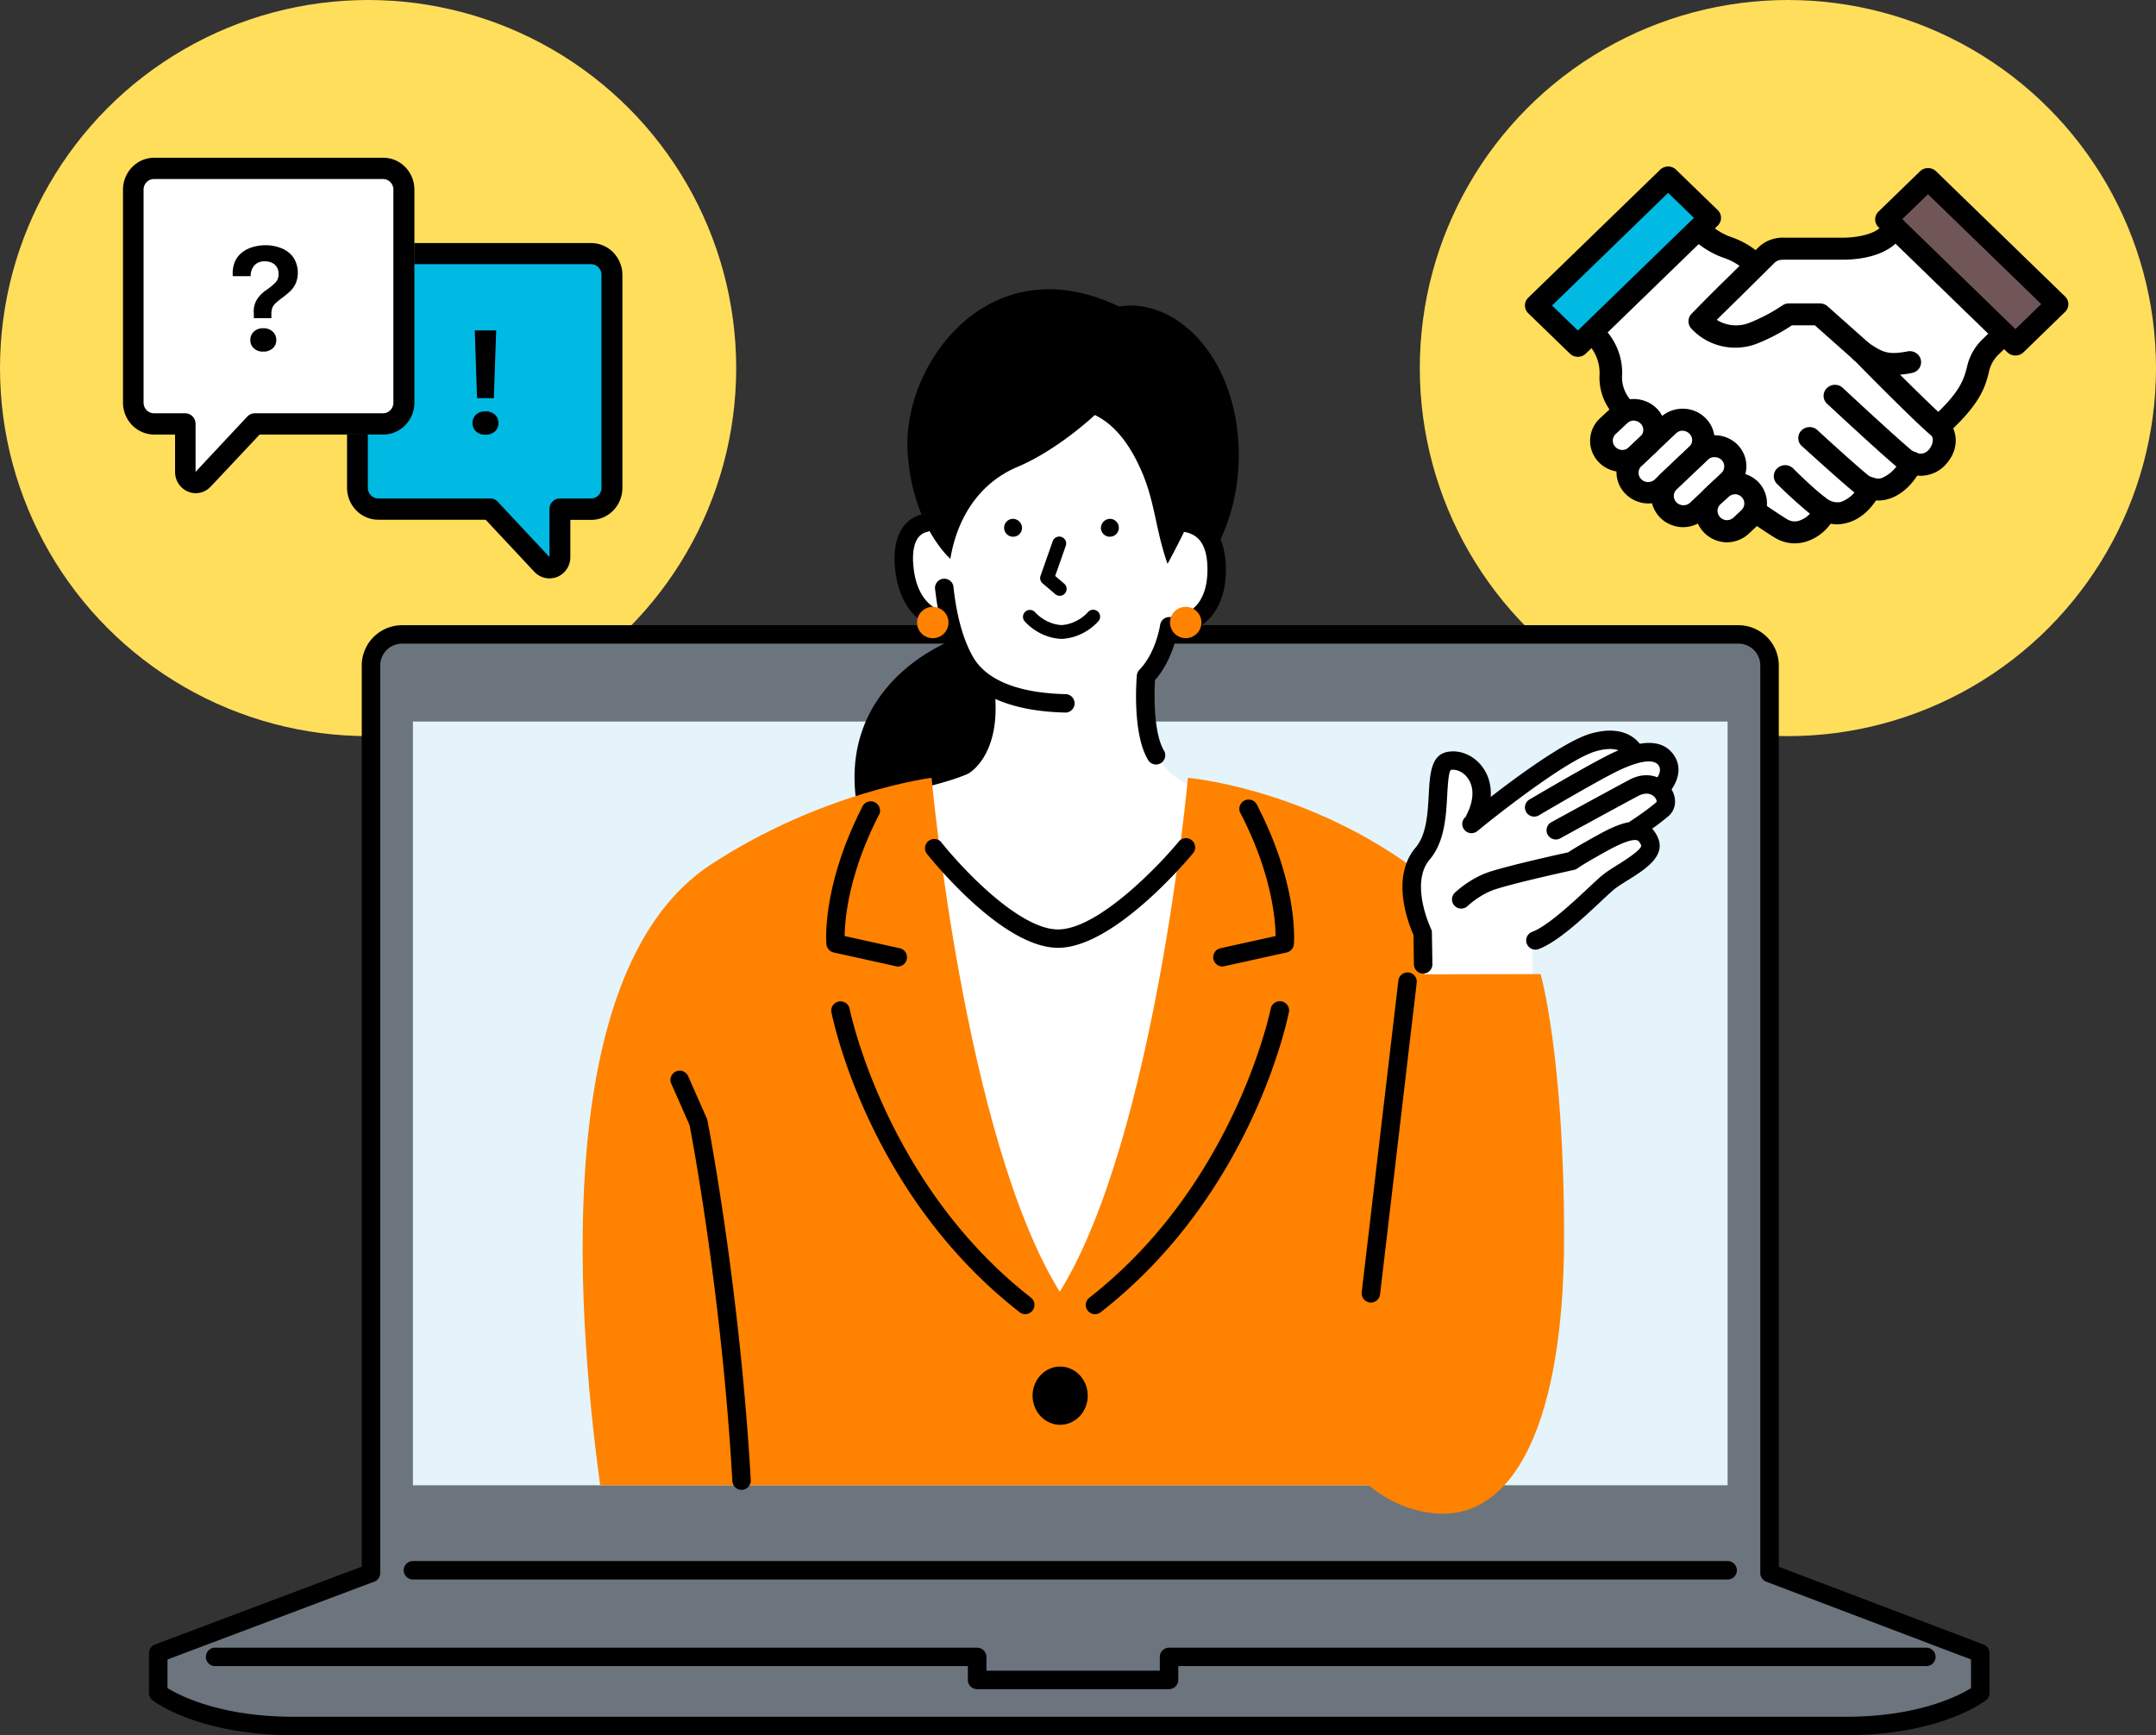
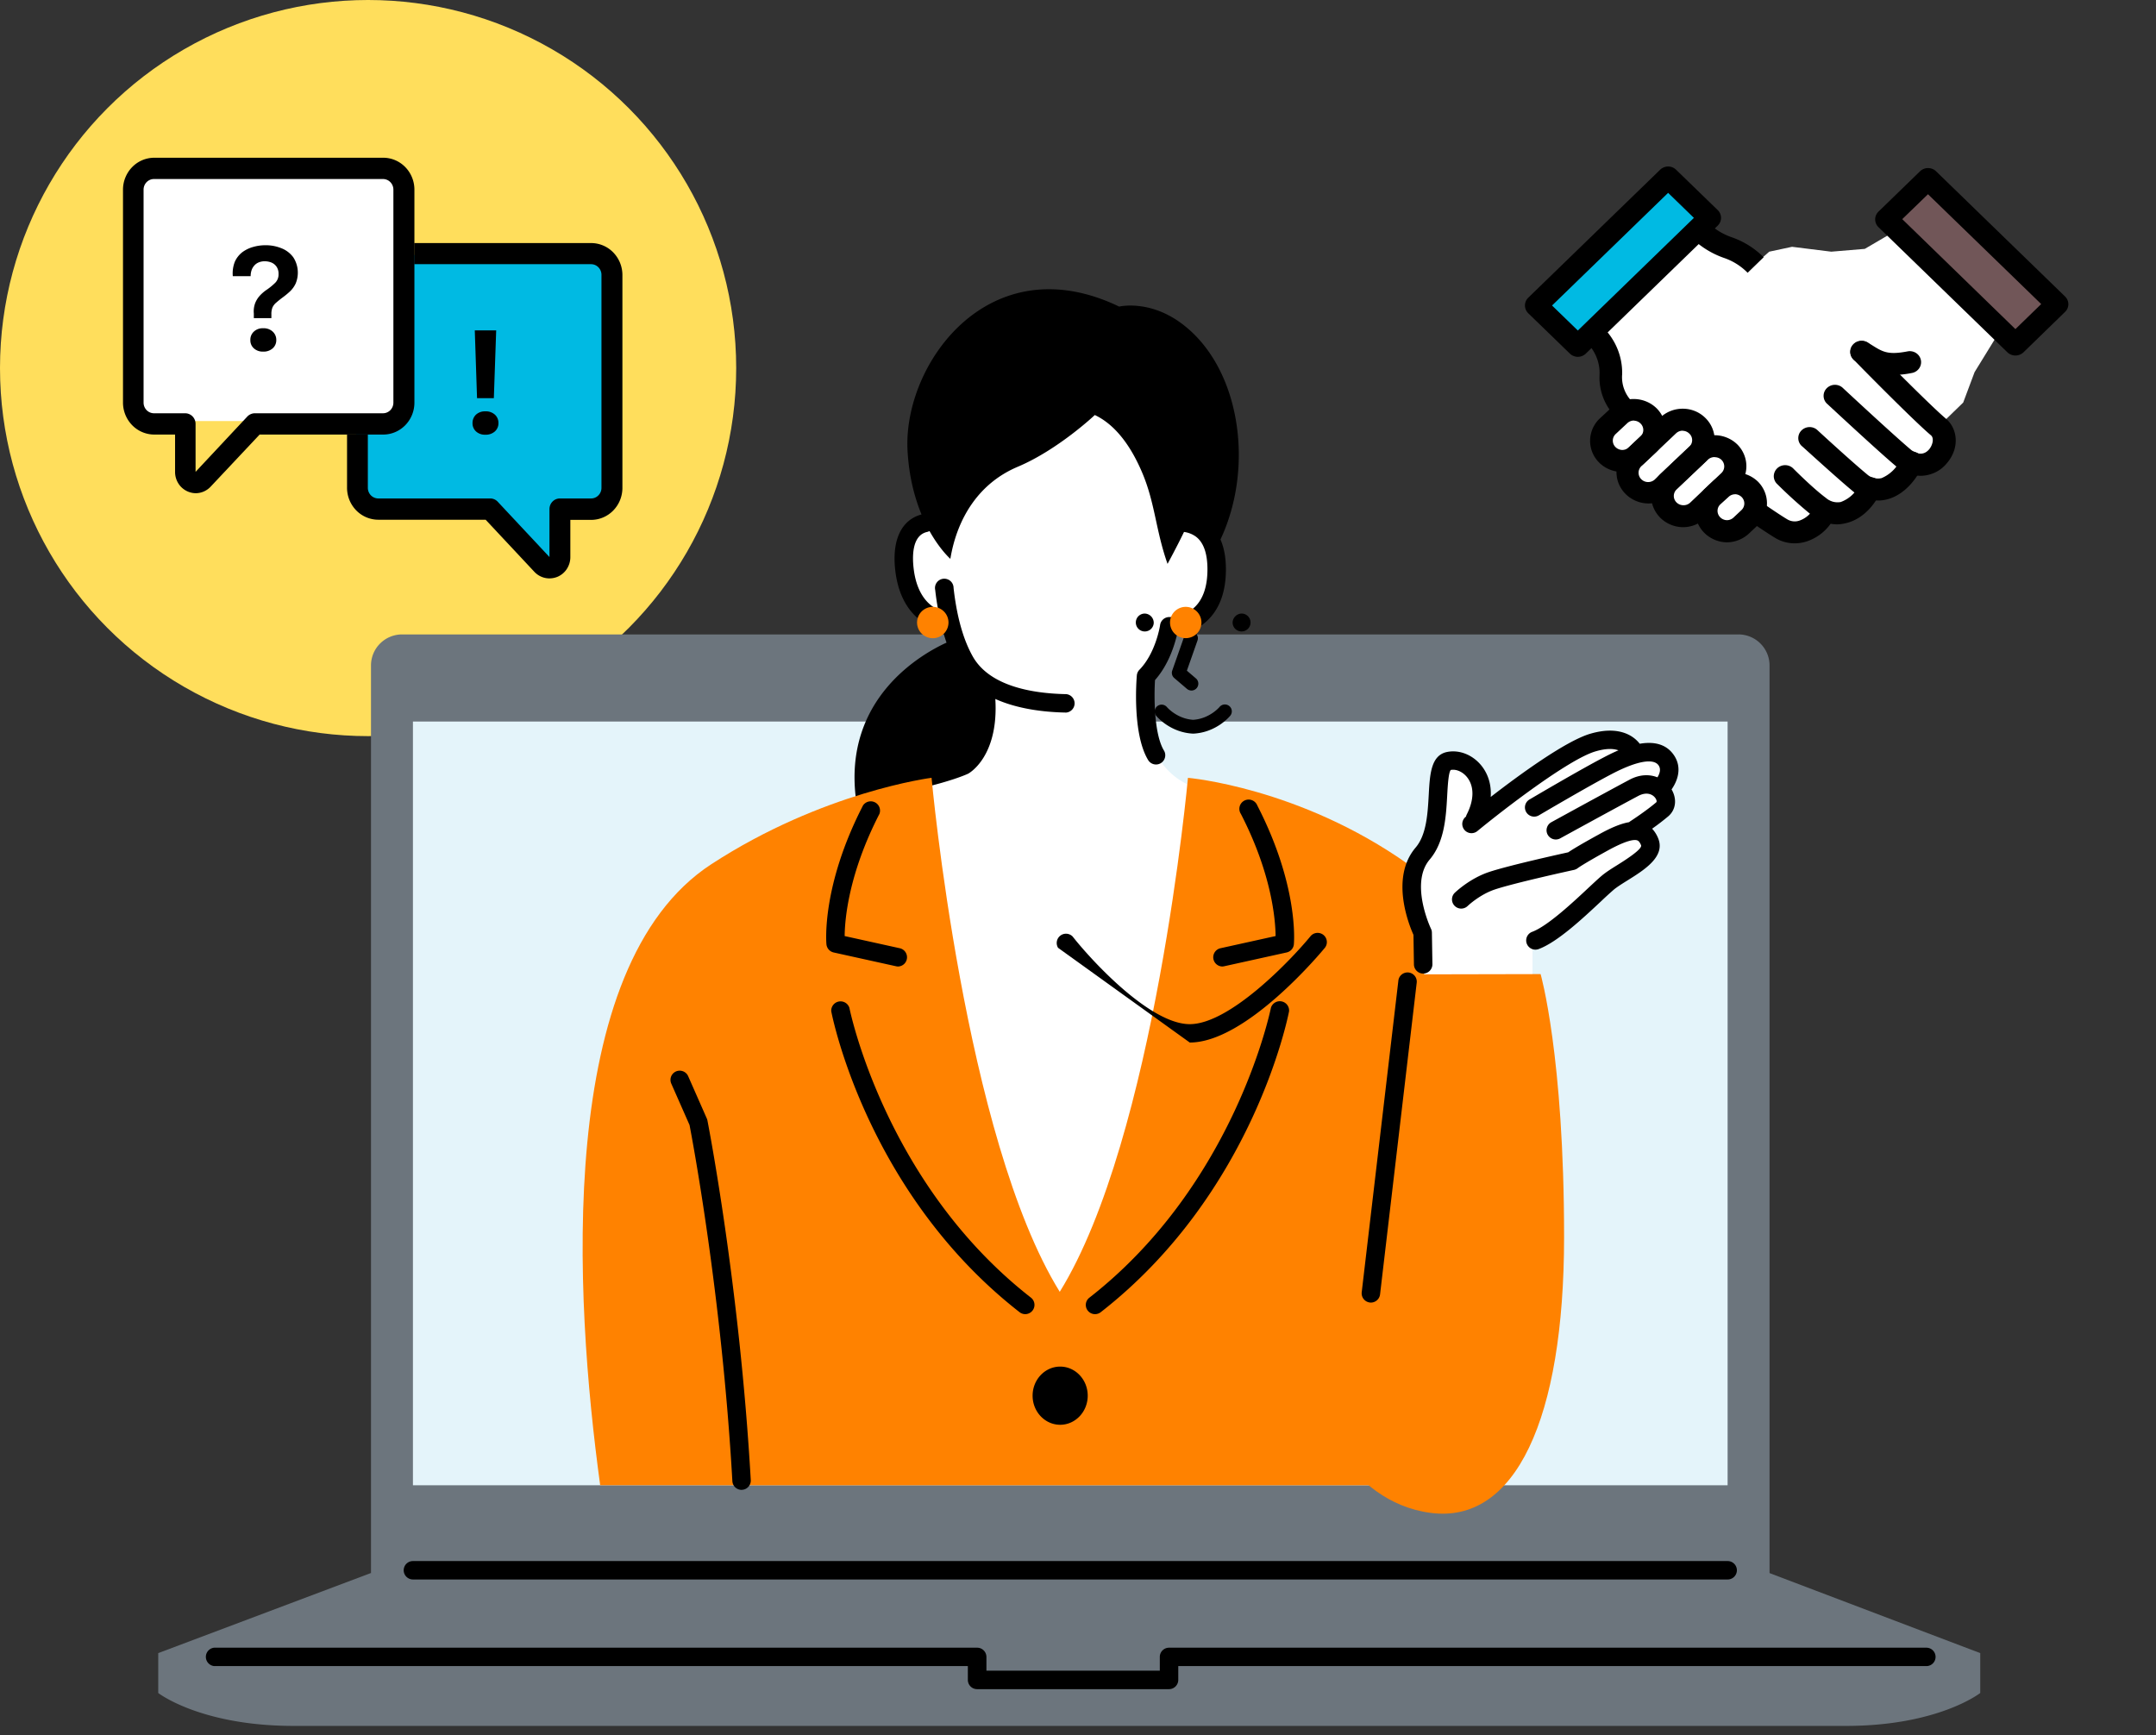
<svg xmlns="http://www.w3.org/2000/svg" width="246" height="198" fill="none">
  <rect width="100%" height="100%" fill="#333333" stroke="none" />
  <clipPath id="a">
    <path d="M17 33h210v165H17z" />
  </clipPath>
  <clipPath id="b">
    <path d="M174 19h62v43h-62z" />
  </clipPath>
  <clipPath id="c">
    <path d="M14 18h57v48H14z" />
  </clipPath>
-   <circle cx="204" cy="42" r="42" fill="#ffde5c" />
  <circle cx="42" cy="42" r="42" fill="#ffde5c" />
  <g clip-path="url(#a)">
    <path fill="#6c757d" d="M201.905 179.506V75.936c0-.94-.375-1.84-1.041-2.505a3.56 3.56 0 0 0-2.513-1.038H45.884c-.943 0-1.847.373-2.514 1.037s-1.04 1.566-1.04 2.506v103.57h-.031l-24.245 9.13v4.551s4.827 3.756 15.452 3.756h177.117c10.54 0 15.323-3.756 15.323-3.756v-4.551z" />
-     <path fill="#000" d="M210.623 198H33.506c-10.867 0-15.896-3.822-16.102-3.991a1.06 1.06 0 0 1-.404-.821v-4.551a1.05 1.05 0 0 1 .682-.983l23.594-8.884V75.936a4.6 4.6 0 0 1 1.35-3.246 4.62 4.62 0 0 1 3.258-1.347h62.913a1.05 1.05 0 1 1 0 2.1H45.884a2.5 2.5 0 0 0-1.767.731 2.5 2.5 0 0 0-.734 1.762v103.571a1.055 1.055 0 0 1-.824 1.027l-23.446 8.829v3.267c1.332.822 5.99 3.269 14.398 3.269h177.112c8.328 0 12.942-2.439 14.269-3.267v-3.271l-23.362-8.873a1.055 1.055 0 0 1-.679-.981V75.937a2.5 2.5 0 0 0-.733-1.762 2.5 2.5 0 0 0-1.767-.731H133.5a1.06 1.06 0 0 1-.949-1.05 1.055 1.055 0 0 1 .949-1.051h64.851a4.62 4.62 0 0 1 3.257 1.347 4.6 4.6 0 0 1 1.352 3.246v102.847l23.362 8.871a1.06 1.06 0 0 1 .678.983v4.551a1.05 1.05 0 0 1-.402.821c-.206.167-5.194 3.991-15.975 3.991" />
    <path fill="#e4f4fa" d="M197.12 82.335H47.116v87.149H197.12z" />
    <path fill="#fff" d="m130.865 77.554.604-1.249a17 17 0 0 0 2.348-4.2c.814-.074 3.025-.628 4.608-4.352 1.972-4.64-1.499-7.468-1.499-7.468s-5.534-15.119-11.984-15.643c-6.449-.525-17.191 14.005-17.191 14.005-5.284 1.225-4.628 5.252-4.044 8.551.496 2.802 3.746 4.385 4.718 4.8q.104.332.224.68c-.168 1.753-.574 7.197.516 10.412l-5.639 8.16s4.898 63.073 15.948 63.073 18.605-64.08 18.605-64.08-7.396-.378-7.388-9.993l.038-1.715c.068-.595.136-.98.136-.98" />
    <path fill="#000" d="M134.764 36.873c-3.687-2.713-7.065-1.888-7.065-1.888-14.816-7.128-24.69 6.527-24.148 16.444.163 2.997.824 5.398 1.595 7.276-2.355.633-3.444 3.023-2.968 6.61.646 4.878 3.768 6.384 5.327 6.499h.03q.212.792.464 1.518c-2.628 1.191-11.866 6.248-10.324 17.925 9.234-1.244 12.793-2.973 12.793-2.973s3.504-1.838 3.098-8.525c2.538 1.142 5.535 1.506 8.069 1.552h.019a1.06 1.06 0 0 0 .958-1.042 1.06 1.06 0 0 0-.94-1.06c-3.804-.07-8.745-.872-10.68-4.302-1.088-1.928-1.825-4.56-2.19-7.822a1.05 1.05 0 0 0-.739-.999 1.06 1.06 0 0 0-1.182.392 1.05 1.05 0 0 0-.174.842c.086.775.198 1.516.327 2.23-.96-.4-2.38-1.597-2.766-4.51-.193-1.453-.251-3.947 1.524-4.343a1 1 0 0 0 .265-.102c1.203 2.151 2.378 3.174 2.378 3.174.763-4.6 3.222-8.621 7.684-10.504 4.616-1.946 8.799-5.908 8.799-5.908 2.237 1.056 4.04 3.361 5.401 6.564 1.489 3.508 1.537 6.573 2.898 10.422 0 0 1.06-1.942 1.878-3.644.497.064.969.252 1.373.548.864.662 1.302 1.912 1.302 3.716 0 1.927-.483 3.372-1.435 4.297-1.22 1.183-2.87 1.154-2.879 1.152a1.056 1.056 0 0 0-1.086.901c0 .032-.48 3.187-2.362 5.115-.17.174-.275.402-.295.645-.057.673-.504 6.67 1.282 9.643a1.05 1.05 0 0 0 .648.487 1.054 1.054 0 0 0 1.302-1.178 1 1 0 0 0-.142-.387c-1.139-1.9-1.133-6.148-1.016-8.035 1.531-1.726 2.223-3.96 2.504-5.156.899-.132 2.301-.52 3.485-1.655 1.394-1.334 2.101-3.296 2.101-5.829 0-1.336-.212-2.465-.62-3.404 3.93-8.35 2.253-19.728-4.493-24.686" />
    <path fill="#ff8200" d="M157.501 169.485s11.935-7.052 16.83-11.109c0-18.308-2.607-51.932-13.659-59.759-12.403-8.783-25.127-9.859-25.127-9.859s-3.736 41.067-14.627 58.65c-10.89-17.584-14.627-58.653-14.627-58.653S93.9 90.319 81.164 98.614C63.266 110.27 65.549 148.06 68.481 169.48z" />
    <path fill="#fff" d="M174.861 107.546v4.577h-12.282l-.499-6.253s-2.219-5.789.919-9.782c2.605-3.315-.104-10.133 2.985-9.591s3.783 5.775 3.783 5.775 10.896-9.422 15.611-7.484l3.533 1.14s1.478-.663 1.147 5.393l-2.858 3.84s3.788-.156-2.837 5.241c-5.317 4.339-9.502 7.144-9.502 7.144" />
-     <path fill="#000" d="M84.614 170.008a1.054 1.054 0 0 1-1.05-.99c-1.211-21.243-4.582-39.064-4.887-40.642l-2.077-4.709a1.05 1.05 0 0 1 .938-1.492 1.06 1.06 0 0 1 .757.302q.152.149.233.344l2.12 4.812q.048.106.07.219c.036.186 3.673 18.759 4.945 41.042a1.056 1.056 0 0 1-.993 1.108zm36.111-61.854c-6.465 0-14.679-10.368-15.027-10.809a1.059 1.059 0 0 1 1.661-1.291c2.186 2.782 8.85 10.003 13.366 10.003 4.534 0 11.475-7.234 13.767-10.022a1.05 1.05 0 0 1 .713-.388 1.053 1.053 0 0 1 1.116 1.358q-.064.201-.199.362c-.363.437-8.941 10.787-15.397 10.787m-4.11-47.87a1.022 1.022 0 0 1-1.258.935 1.022 1.022 0 0 1-.328-1.847c.167-.11.363-.168.563-.168a1.06 1.06 0 0 1 1.023 1.08m8.999 0a1.02 1.02 0 0 0 .671.9 1.03 1.03 0 0 0 1.096-.258 1.02 1.02 0 0 0 .196-1.105 1.02 1.02 0 0 0-.94-.617 1.06 1.06 0 0 0-1.023 1.08m-4.696 7.703a.8.8 0 0 1-.515-.191l-1.441-1.23a.78.78 0 0 1-.236-.857l1.39-3.954a.79.79 0 0 1 .702-.526.79.79 0 0 1 .79 1.047l-1.212 3.446 1.032.882a.787.787 0 0 1-.064 1.244.8.8 0 0 1-.451.142zm.197 4.917h-.043c-2.616-.14-4.121-1.966-4.188-2.043a.786.786 0 0 1 .134-1.089.795.795 0 0 1 1.096.098c.008.01 1.131 1.34 3.001 1.458 1.869-.118 2.993-1.448 3.005-1.46a.79.79 0 0 1 1.111-.114.783.783 0 0 1 .114 1.108c-.062.077-1.573 1.902-4.188 2.042z" />
+     <path fill="#000" d="M84.614 170.008a1.054 1.054 0 0 1-1.05-.99c-1.211-21.243-4.582-39.064-4.887-40.642l-2.077-4.709a1.05 1.05 0 0 1 .938-1.492 1.06 1.06 0 0 1 .757.302q.152.149.233.344l2.12 4.812q.048.106.07.219c.036.186 3.673 18.759 4.945 41.042a1.056 1.056 0 0 1-.993 1.108zm36.111-61.854a1.059 1.059 0 0 1 1.661-1.291c2.186 2.782 8.85 10.003 13.366 10.003 4.534 0 11.475-7.234 13.767-10.022a1.05 1.05 0 0 1 .713-.388 1.053 1.053 0 0 1 1.116 1.358q-.064.201-.199.362c-.363.437-8.941 10.787-15.397 10.787m-4.11-47.87a1.022 1.022 0 0 1-1.258.935 1.022 1.022 0 0 1-.328-1.847c.167-.11.363-.168.563-.168a1.06 1.06 0 0 1 1.023 1.08m8.999 0a1.02 1.02 0 0 0 .671.9 1.03 1.03 0 0 0 1.096-.258 1.02 1.02 0 0 0 .196-1.105 1.02 1.02 0 0 0-.94-.617 1.06 1.06 0 0 0-1.023 1.08m-4.696 7.703a.8.8 0 0 1-.515-.191l-1.441-1.23a.78.78 0 0 1-.236-.857l1.39-3.954a.79.79 0 0 1 .702-.526.79.79 0 0 1 .79 1.047l-1.212 3.446 1.032.882a.787.787 0 0 1-.064 1.244.8.8 0 0 1-.451.142zm.197 4.917h-.043c-2.616-.14-4.121-1.966-4.188-2.043a.786.786 0 0 1 .134-1.089.795.795 0 0 1 1.096.098c.008.01 1.131 1.34 3.001 1.458 1.869-.118 2.993-1.448 3.005-1.46a.79.79 0 0 1 1.111-.114.783.783 0 0 1 .114 1.108c-.062.077-1.573 1.902-4.188 2.042z" />
    <path fill="#ff8200" d="m160.828 111.186 14.955-.032s2.688 9.306 2.679 30.046c-.01 20.739-5.56 32.723-15.237 31.433s-13.102-12.08-13.102-12.08z" />
    <path fill="#000" d="M117.82 159.261c0 1.835 1.413 3.32 3.145 3.32s3.144-1.485 3.144-3.32-1.413-3.319-3.144-3.319-3.145 1.485-3.145 3.319m7.124-9.303a1.053 1.053 0 0 1-1.012-1.348c.063-.21.189-.395.362-.53 16.636-12.969 20.68-32.88 20.718-33.079.076-.251.242-.464.467-.599a1.063 1.063 0 0 1 1.394.269c.158.209.232.468.209.729-.164.846-4.214 20.867-21.489 34.335a1.06 1.06 0 0 1-.649.223m14.502-39.671a1.06 1.06 0 0 1-1.009-.941 1.06 1.06 0 0 1 .782-1.135l6.328-1.398c-.022-1.878-.438-7.093-3.964-13.94a1.05 1.05 0 0 1-.136-.849 1.06 1.06 0 0 1 .965-.783 1.065 1.065 0 0 1 1.047.673c4.73 9.189 4.195 15.577 4.171 15.844a1.05 1.05 0 0 1-.825.927l-7.133 1.576q-.112.024-.226.026m-22.461 39.671c-.235 0-.464-.079-.649-.223-17.276-13.468-21.326-33.489-21.49-34.335a1.062 1.062 0 0 1 2.07-.399c.038.199 4.083 20.11 20.724 33.079a1.053 1.053 0 0 1-.045 1.677 1.07 1.07 0 0 1-.605.201zm-14.504-39.671q-.115 0-.228-.025l-7.132-1.576a1.06 1.06 0 0 1-.824-.927c-.025-.268-.56-6.654 4.17-15.844a1.06 1.06 0 0 1 1.876.959c-3.544 6.883-3.95 12.075-3.967 13.94l6.33 1.398a1.057 1.057 0 0 1 .452 1.792 1.06 1.06 0 0 1-.679.284zm88.479-24.164c-.926-1.315-2.403-1.504-3.867-1.253-.813-1.056-2.565-2.044-5.636-1.144-2.809.822-8.087 4.677-11.366 7.214.085-1.29-.236-2.482-.975-3.463-.987-1.302-2.554-1.958-3.993-1.672-1.856.368-1.976 2.557-2.103 4.874-.118 2.145-.251 4.577-1.498 6.038-2.923 3.434-.772 8.786-.246 9.957l.054 3.386a1.06 1.06 0 0 0 1.053 1.034h.018a1.06 1.06 0 0 0 1.037-1.067l-.058-3.607a1 1 0 0 0-.108-.446c-.025-.052-2.449-5.187-.143-7.895 1.705-2.003 1.867-4.93 1.995-7.284.059-1.064.147-2.672.41-2.934.642-.126 1.405.226 1.9.88.787 1.036.759 2.565-.076 4.194a1 1 0 0 0-.086.242l-.034.029a1.06 1.06 0 0 0-.388.712 1.06 1.06 0 0 0 .237.775 1.05 1.05 0 0 0 .72.377 1.06 1.06 0 0 0 .774-.246c2.689-2.217 10.348-8.17 13.471-9.086 1.26-.369 2.079-.311 2.611-.118-.707.297-1.296.607-1.684.809-2.791 1.453-8.223 4.66-8.452 4.794a1.046 1.046 0 0 0-.384 1.447q.107.182.278.308a1.05 1.05 0 0 0 .79.195q.209-.033.389-.142c.056-.033 5.615-3.312 8.361-4.74 2.769-1.443 4.693-1.795 5.279-.963.315.448.117.978-.126 1.373-.887-.352-2.002-.359-3.19.274-2.607 1.387-8.839 4.804-8.901 4.84a1.04 1.04 0 0 0-.516.627 1.04 1.04 0 0 0 .355 1.123 1.05 1.05 0 0 0 1.177.09c.062-.034 6.282-3.446 8.877-4.827.972-.517 1.667-.19 1.968.25.118.166.184.393.098.47-1.205 1.027-2.97 2.17-2.988 2.181a1 1 0 0 0-.11.09c-.911.152-2.017.602-3.472 1.408-2.165 1.188-3.089 1.766-3.477 2.03-1.196.263-6.879 1.526-9.049 2.252-2.224.747-3.842 2.315-3.911 2.382a1.05 1.05 0 0 0-.002 1.473 1.054 1.054 0 0 0 1.478.026c.014-.012 1.355-1.302 3.106-1.89 2.272-.761 8.974-2.222 9.041-2.237.158-.037.305-.107.433-.206.024-.017.599-.453 3.399-1.995 2.16-1.188 3.031-1.29 3.379-1.168.06.021.245.086.437.556.184.45-1.958 1.788-2.661 2.23-.685.428-1.332.832-1.816 1.24-.386.325-.916.822-1.531 1.394-1.742 1.632-4.658 4.362-6.414 5.016a1.047 1.047 0 0 0-.305 1.79 1.05 1.05 0 0 0 1.045.177c2.151-.802 5.021-3.489 7.117-5.451a44 44 0 0 1 1.446-1.322c.371-.311.956-.677 1.575-1.064 1.936-1.21 4.345-2.717 3.494-4.801a3.5 3.5 0 0 0-.689-1.096 27 27 0 0 0 1.843-1.416c.878-.75 1.015-1.986.376-3.067.701-1.003 1.241-2.525.234-3.957" />
    <path fill="#ff8200" d="M137.083 71.034a1.78 1.78 0 0 1-1.106 1.651 1.8 1.8 0 0 1-1.954-.387 1.79 1.79 0 0 1-.388-1.947 1.79 1.79 0 0 1 1.657-1.102 1.793 1.793 0 0 1 1.791 1.785m-28.86 0a1.79 1.79 0 0 1-3.059 1.265 1.78 1.78 0 0 1 .271-2.749 1.797 1.797 0 0 1 2.652.8c.09.217.136.45.136.684" />
    <path fill="#000" d="M133.386 192.75h-21.894a1.056 1.056 0 0 1-1.06-1.057v-1.575H24.437a1.06 1.06 0 0 1-.948-1.05 1.055 1.055 0 0 1 .948-1.05h87.055a1.06 1.06 0 0 1 1.059 1.05v1.575h19.783v-1.575a1.054 1.054 0 0 1 1.054-1.05h86.411a1.05 1.05 0 1 1 0 2.1h-85.358v1.575a1.06 1.06 0 0 1-1.055 1.057m23.033-44.113a1.06 1.06 0 0 1-1.048-1.172l4.18-35.538a1.04 1.04 0 0 1 .384-.725q.165-.134.371-.194a1.052 1.052 0 0 1 1.337 1.163l-4.179 35.538a1.06 1.06 0 0 1-1.045.928m40.706 31.597H47.115a1.056 1.056 0 0 1-1.053-1.051 1.05 1.05 0 0 1 1.054-1.05h150.009a1.053 1.053 0 0 1 1.054 1.05 1.053 1.053 0 0 1-1.054 1.051" />
  </g>
  <g clip-path="url(#b)">
    <path fill="#00bae3" d="m190.068 20.107-14.56 14.534 4.231 4.899 15.377-14.612z" />
    <path fill="#715658" d="m219.689 20.742-4.312 4.264 14.487 14.219 4.878-4.664z" />
    <path fill="#fff" d="m193.732 26.584-11.801 11.691 1.302 2.45.898 4.735v2.685l-1.788 2.214 2.031 2.292 1.302 2.45 2.038 1.421 1.626-.157 1.302 2.685 3.495-.242 1.795 2.213 2.597-.314 1.553-1.82 4.23 1.742 2.766-.872 1.626-1.264 2.848-.235 1.626-2.057 2.685-.393 2.281-2.528 2.442-.393 1.626-2.057-.978-2.207L224 45.938l1.302-3.478 2.767-4.499-11.794-11.612-3.502 2.05-3.826.32-4.473-.556-2.605.557-1.706 1.5-1.06-1.265z" />
    <g fill="#000">
-       <path d="M212.405 41.41a1.34 1.34 0 0 1-.868-.328l-4.458-3.956h-2.627a21.2 21.2 0 0 1-4.127 2.142 6.9 6.9 0 0 1-3.927.218 6.76 6.76 0 0 1-3.379-1.953c-.234-.233-.365-.546-.365-.871s.131-.638.365-.872a234 234 0 0 1 3.899-3.913l3.752-3.685a.4.4 0 0 1 .074-.072 4 4 0 0 1 1.391-.797 4.1 4.1 0 0 1 1.603-.195h6.453c1.559 0 3.494-.35 4.304-1.136l.868-.843a1.307 1.307 0 0 1 1.825 0c.24.236.375.554.375.886s-.135.65-.375.885l-.869.843c-.581.564-2.339 1.871-6.128 1.871h-6.453c-.735 0-.897.05-1.272.357l-3.679 3.65s-1.354 1.328-2.906 2.856a4.14 4.14 0 0 0 3.678.357 19.7 19.7 0 0 0 3.826-2.013 1.33 1.33 0 0 1 .736-.222h3.524c.324 0 .636.117.876.329l4.826 4.285a1.225 1.225 0 0 1 .334 1.384c-.095.236-.261.44-.477.582a1.3 1.3 0 0 1-.733.219zm9.631 8.236-1.744-1.85c3.355-2.992 3.76-4.492 4.12-5.82a6.25 6.25 0 0 1 1.839-3.307l1.523-1.479 1.825 1.772-1.523 1.45a3.88 3.88 0 0 0-1.162 2.142c-.427 1.635-.964 3.57-4.878 7.091" />
      <path d="M219.137 54.294a4.4 4.4 0 0 1-2.671-.985l-.044-.036c-1.891-1.564-7.747-7.013-7.997-7.242a1.23 1.23 0 0 1 .007-1.73 1.32 1.32 0 0 1 1.781-.084c.058.057 6.003 5.585 7.872 7.142.993.714 1.648.364 2.031-.086.382-.45.603-1.264.206-1.6-1.987-1.663-8.572-8.362-8.829-8.648a1.23 1.23 0 0 1-.356-.894 1.23 1.23 0 0 1 .4-.877 1.3 1.3 0 0 1 .921-.345c.343.008.667.147.904.388.073.071 6.776 6.892 8.666 8.477 1.273 1.064 1.663 3.264.103 5.092-.357.44-.811.797-1.33 1.044a4 4 0 0 1-1.664.384" />
      <path d="M214.326 57.115a4.76 4.76 0 0 1-2.84-1l-.059-.05c-1.891-1.563-5.695-5.056-5.886-5.206a1.24 1.24 0 0 1-.357-.866 1.24 1.24 0 0 1 .355-.866 1.32 1.32 0 0 1 1.782-.089c.037.036 3.87 3.57 5.724 5.1a1.86 1.86 0 0 0 1.641.421 4.16 4.16 0 0 0 2.207-2.207 1.28 1.28 0 0 1 .697-.732 1.325 1.325 0 0 1 1.458.278c.122.123.217.27.279.43a1.22 1.22 0 0 1-.05.995c-.478 1.1-1.847 3.114-3.951 3.657-.326.085-.662.13-1 .135" />
      <path d="M209.661 59.836a4.77 4.77 0 0 1-2.943-1.05 53 53 0 0 1-3.907-3.52 1.25 1.25 0 0 1-.422-.906 1.26 1.26 0 0 1 .389-.92c.125-.12.275-.214.439-.275a1.33 1.33 0 0 1 1.024.037c.159.074.301.178.417.307 0 0 2.207 2.22 3.679 3.306.224.2.493.347.785.429s.6.096.9.043c.504-.184.961-.47 1.342-.84s.676-.813.865-1.303a1.26 1.26 0 0 1 .744-.63 1.32 1.32 0 0 1 1.383.364 1.25 1.25 0 0 1 .315.909 1.2 1.2 0 0 1-.132.471c-.949 1.871-2.362 3.093-3.966 3.45a4.6 4.6 0 0 1-.912.128" />
      <path d="M204.761 62a4.3 4.3 0 0 1-2.207-.615c-1.111-.671-2.906-1.92-2.987-1.97-.269-.199-.448-.49-.499-.815s.031-.654.228-.92c.196-.267.492-.448.825-.506s.675.014.954.198c0 0 1.803 1.257 2.847 1.885a1.65 1.65 0 0 0 1.413.143c.389-.14.744-.357 1.041-.639s.529-.622.68-.997c.142-.289.392-.514.699-.63s.648-.116.954.003.553.348.692.638.158.621.054.925a5.3 5.3 0 0 1-1.31 1.896 5.5 5.5 0 0 1-2.008 1.19 4.5 4.5 0 0 1-1.376.213m-5.356-30.872a6.9 6.9 0 0 0-2.73-1.707 10.04 10.04 0 0 1-3.811-2.421l1.832-1.778c.81.847 1.82 1.49 2.943 1.87a9.5 9.5 0 0 1 3.591 2.265zm-14.818 16.676c-.691-.635-1.234-1.405-1.593-2.26s-.526-1.774-.489-2.697a4.8 4.8 0 0 0-.402-2.227 4.96 4.96 0 0 0-1.378-1.822l1.824-1.778c.824.717 1.478 1.6 1.916 2.586s.651 2.053.622 3.127a3.9 3.9 0 0 0 .274 1.787c.23.568.589 1.078 1.051 1.49z" />
      <path d="M185.087 53.852h-.058c-.485-.006-.964-.105-1.409-.293s-.846-.46-1.181-.8a3.5 3.5 0 0 1-1.008-2.517 3.52 3.52 0 0 1 1.096-2.482l1.347-1.25c.699-.643 1.63-.994 2.593-.978s1.881.398 2.557 1.064a3.5 3.5 0 0 1 1.025 2.535 3.52 3.52 0 0 1-1.114 2.5l-1.331 1.235a3.74 3.74 0 0 1-2.517.986m1.325-5.864a1.1 1.1 0 0 0-.736.3l-1.339 1.25a1.03 1.03 0 0 0 0 1.485c.196.193.458.307.736.322a1.12 1.12 0 0 0 .787-.3l1.324-1.236a1.04 1.04 0 0 0 .317-.742 1.03 1.03 0 0 0-.317-.743 1.1 1.1 0 0 0-.735-.322z" />
      <path d="M188.104 57.45h-.059a3.75 3.75 0 0 1-2.023-.636 3.6 3.6 0 0 1-1.323-1.617 3.5 3.5 0 0 1-.179-2.057 3.54 3.54 0 0 1 1.024-1.81l3.892-3.685a3.74 3.74 0 0 1 2.612-1.007 3.7 3.7 0 0 1 1.396.29 3.6 3.6 0 0 1 1.171.796 3.5 3.5 0 0 1 1.026 2.535 3.52 3.52 0 0 1-1.114 2.5l-3.877 3.67a3.74 3.74 0 0 1-2.546 1.021m3.877-8.305c-.274.005-.536.11-.735.293l-3.885 3.685a1.04 1.04 0 0 0-.089 1.562 1.1 1.1 0 0 0 .816.322 1.12 1.12 0 0 0 .796-.363l3.87-3.671a1.04 1.04 0 0 0 .321-.746 1.02 1.02 0 0 0-.321-.747 1.1 1.1 0 0 0-.736-.321z" />
      <path d="M192.062 60.157h-.088a3.76 3.76 0 0 1-2.02-.651 3.6 3.6 0 0 1-1.309-1.629 3.47 3.47 0 0 1-.162-2.06 3.55 3.55 0 0 1 1.041-1.802l3.561-3.37c.704-.65 1.645-1.003 2.617-.982s1.896.415 2.57 1.096c.657.683 1.012 1.59.989 2.524s-.424 1.824-1.115 2.475l-3.546 3.364a3.73 3.73 0 0 1-2.538 1.035m3.554-7.998a1.1 1.1 0 0 0-.736.285l-3.554 3.378a1.05 1.05 0 0 0-.317.538 1.03 1.03 0 0 0 .047.618c.08.197.218.366.397.486s.391.185.609.187a1.1 1.1 0 0 0 .787-.293l3.546-3.364c.21-.194.333-.46.341-.741s-.098-.554-.296-.759a1.08 1.08 0 0 0-.736-.321z" />
      <path d="M197.058 61.886a3.75 3.75 0 0 1-2.032-.623 3.6 3.6 0 0 1-1.335-1.613 3.47 3.47 0 0 1-.19-2.06 3.54 3.54 0 0 1 1.019-1.817l.919-.864a3.74 3.74 0 0 1 2.587-.993 3.73 3.73 0 0 1 2.563 1.05c.667.675 1.034 1.576 1.023 2.51s-.399 1.829-1.081 2.489l-.913.857a3.73 3.73 0 0 1-2.56 1.064m.905-5.485a1.1 1.1 0 0 0-.736.3l-.942.85a1.04 1.04 0 0 0-.314.743c0 .278.113.545.314.742.195.194.458.309.736.322a1.1 1.1 0 0 0 .78-.307l.912-.857a1.04 1.04 0 0 0 .315-.743 1.04 1.04 0 0 0-.315-.743 1.12 1.12 0 0 0-.735-.314zm18.076-13.611a6.5 6.5 0 0 1-3.869-1.293l-.449-.279a1.26 1.26 0 0 1-.58-.783 1.23 1.23 0 0 1 .16-.952 1.3 1.3 0 0 1 .807-.563c.336-.076.688-.02.981.156l.478.293c1.273.8 1.862 1.164 4.157.714.326-.044.657.034.925.218.269.184.455.46.522.773.066.312.008.638-.164.91-.171.272-.443.47-.76.556a11.4 11.4 0 0 1-2.208.25m-36.007-2.072a1.32 1.32 0 0 1-.912-.372l-4.745-4.599c-.242-.236-.377-.556-.377-.889s.135-.652.377-.889l15.045-14.598c.242-.235.57-.368.913-.371a1.3 1.3 0 0 1 .912.371l4.745 4.6a1.24 1.24 0 0 1 .38.889q0 .25-.099.481t-.281.408l-15.045 14.598a1.3 1.3 0 0 1-.913.37m-2.943-5.856 2.943 2.856 13.244-12.855-2.943-2.856zm52.87 5.707c-.341 0-.669-.132-.912-.364L214.333 25.92c-.241-.235-.376-.554-.376-.885s.135-.65.376-.886l4.745-4.606c.243-.234.57-.365.912-.365s.67.13.913.365l14.714 14.283q.183.176.283.406a1.2 1.2 0 0 1 0 .96 1.2 1.2 0 0 1-.283.405l-4.738 4.607a1.34 1.34 0 0 1-.92.364m-12.912-15.562 12.912 12.548 2.943-2.857-12.919-12.533z" />
    </g>
  </g>
  <g clip-path="url(#c)">
    <path fill="#00bae3" d="M68.068 29.1H42.367c-.95 0-1.72.788-1.72 1.76v25.183c0 .971.77 1.76 1.72 1.76h25.7c.95 0 1.72-.789 1.72-1.76V30.86c0-.972-.77-1.76-1.72-1.76" />
    <path fill="#00bae3" d="m53.812 55.84 9.415 9.052.782-9.051z" />
-     <path fill="#fff" d="m20.432 45.849 1.143 9.332 10.413-9.332z" />
    <path fill="#fff" d="M44.456 19.346h-27.37c-.949 0-1.719.787-1.719 1.759v25.183c0 .972.77 1.76 1.72 1.76h27.37c.949 0 1.719-.788 1.719-1.76V21.105c0-.972-.77-1.76-1.72-1.76" />
    <g fill="#000">
      <path d="M22.323 56.28a2.38 2.38 0 0 1-1.944-1.072 2.46 2.46 0 0 1-.403-1.364v-4.257h-2.373a3.53 3.53 0 0 1-2.52-1.066 3.7 3.7 0 0 1-1.049-2.576V21.642a3.7 3.7 0 0 1 1.048-2.576A3.53 3.53 0 0 1 17.602 18h26.123c.944 0 1.85.384 2.517 1.067s1.043 1.609 1.043 2.575v24.303c0 .966-.375 1.892-1.043 2.575s-1.573 1.067-2.517 1.067H29.623l-5.58 5.937c-.222.238-.489.428-.784.558s-.614.198-.936.198m-4.755-35.852c-.315 0-.616.128-.839.355a1.23 1.23 0 0 0-.347.859v24.303c0 .322.125.63.347.858.223.228.525.356.84.356h3.559c.315 0 .617.128.84.355.222.228.347.537.347.859v5.47l5.907-6.315a1.2 1.2 0 0 1 .86-.37h14.617c.315 0 .617-.127.84-.355s.347-.536.347-.858V21.642c0-.322-.125-.631-.348-.859a1.17 1.17 0 0 0-.839-.355z" />
      <path d="M62.685 66c-.321 0-.64-.068-.935-.198a2.4 2.4 0 0 1-.784-.558l-5.555-5.938H43.158a3.53 3.53 0 0 1-2.518-1.072 3.7 3.7 0 0 1-1.042-2.578v-6.07h2.373v6.07a1.24 1.24 0 0 0 .345.864 1.2 1.2 0 0 0 .842.359h12.769a1.16 1.16 0 0 1 .86.369l5.907 6.316v-5.471c0-.322.125-.631.348-.859s.524-.355.839-.355h3.56a1.16 1.16 0 0 0 .842-.359 1.22 1.22 0 0 0 .344-.864V31.36c0-.322-.125-.63-.348-.858a1.17 1.17 0 0 0-.839-.356H47.26v-2.41h20.189a3.53 3.53 0 0 1 2.52 1.066 3.7 3.7 0 0 1 1.048 2.576v24.295c0 .968-.376 1.896-1.045 2.58s-1.577 1.07-2.523 1.07h-2.373v4.257a2.47 2.47 0 0 1-.406 1.352c-.263.4-.637.71-1.073.891-.29.116-.6.176-.912.176" />
      <path d="M54.319 47.308a1.5 1.5 0 0 1 1.057-.369 1.53 1.53 0 0 1 1.084.37 1.26 1.26 0 0 1 .413.968 1.24 1.24 0 0 1-.413.958c-.302.259-.69.39-1.084.37a1.5 1.5 0 0 1-1.057-.37 1.25 1.25 0 0 1-.404-.959 1.3 1.3 0 0 1 .404-.968m2.296-9.605-.267 7.732h-1.917l-.258-7.732zm-29.812-7.855c.196-.427.492-.798.86-1.081.373-.27.789-.47 1.23-.59.456-.13.928-.195 1.401-.193a4.7 4.7 0 0 1 1.815.343c.54.207 1.01.567 1.358 1.038a3.22 3.22 0 0 1 .267 2.99 3 3 0 0 1-.628.88 9 9 0 0 1-.791.66 12 12 0 0 0-.782.624 1.6 1.6 0 0 0-.439.554c-.094.247-.138.51-.129.774v.458h-2.003v-.528a2.7 2.7 0 0 1 .137-1.144c.122-.325.303-.623.533-.88a4.5 4.5 0 0 1 .86-.73 7 7 0 0 0 .937-.782 1.35 1.35 0 0 0 .353-.985 1.4 1.4 0 0 0-.224-.818 1.33 1.33 0 0 0-.576-.475c-.246-.1-.509-.15-.774-.15a1.8 1.8 0 0 0-.696.132 1.3 1.3 0 0 0-.499.36 1.5 1.5 0 0 0-.31.537 2.1 2.1 0 0 0-.103.669h-2.037a3.6 3.6 0 0 1 .24-1.663m2.167 7.987c.29-.263.67-.399 1.058-.378a1.5 1.5 0 0 1 1.083.378 1.26 1.26 0 0 1 .413.968 1.23 1.23 0 0 1-.413.95 1.55 1.55 0 0 1-1.083.37 1.5 1.5 0 0 1-1.058-.37 1.22 1.22 0 0 1-.404-.95 1.25 1.25 0 0 1 .404-.968" />
    </g>
  </g>
</svg>